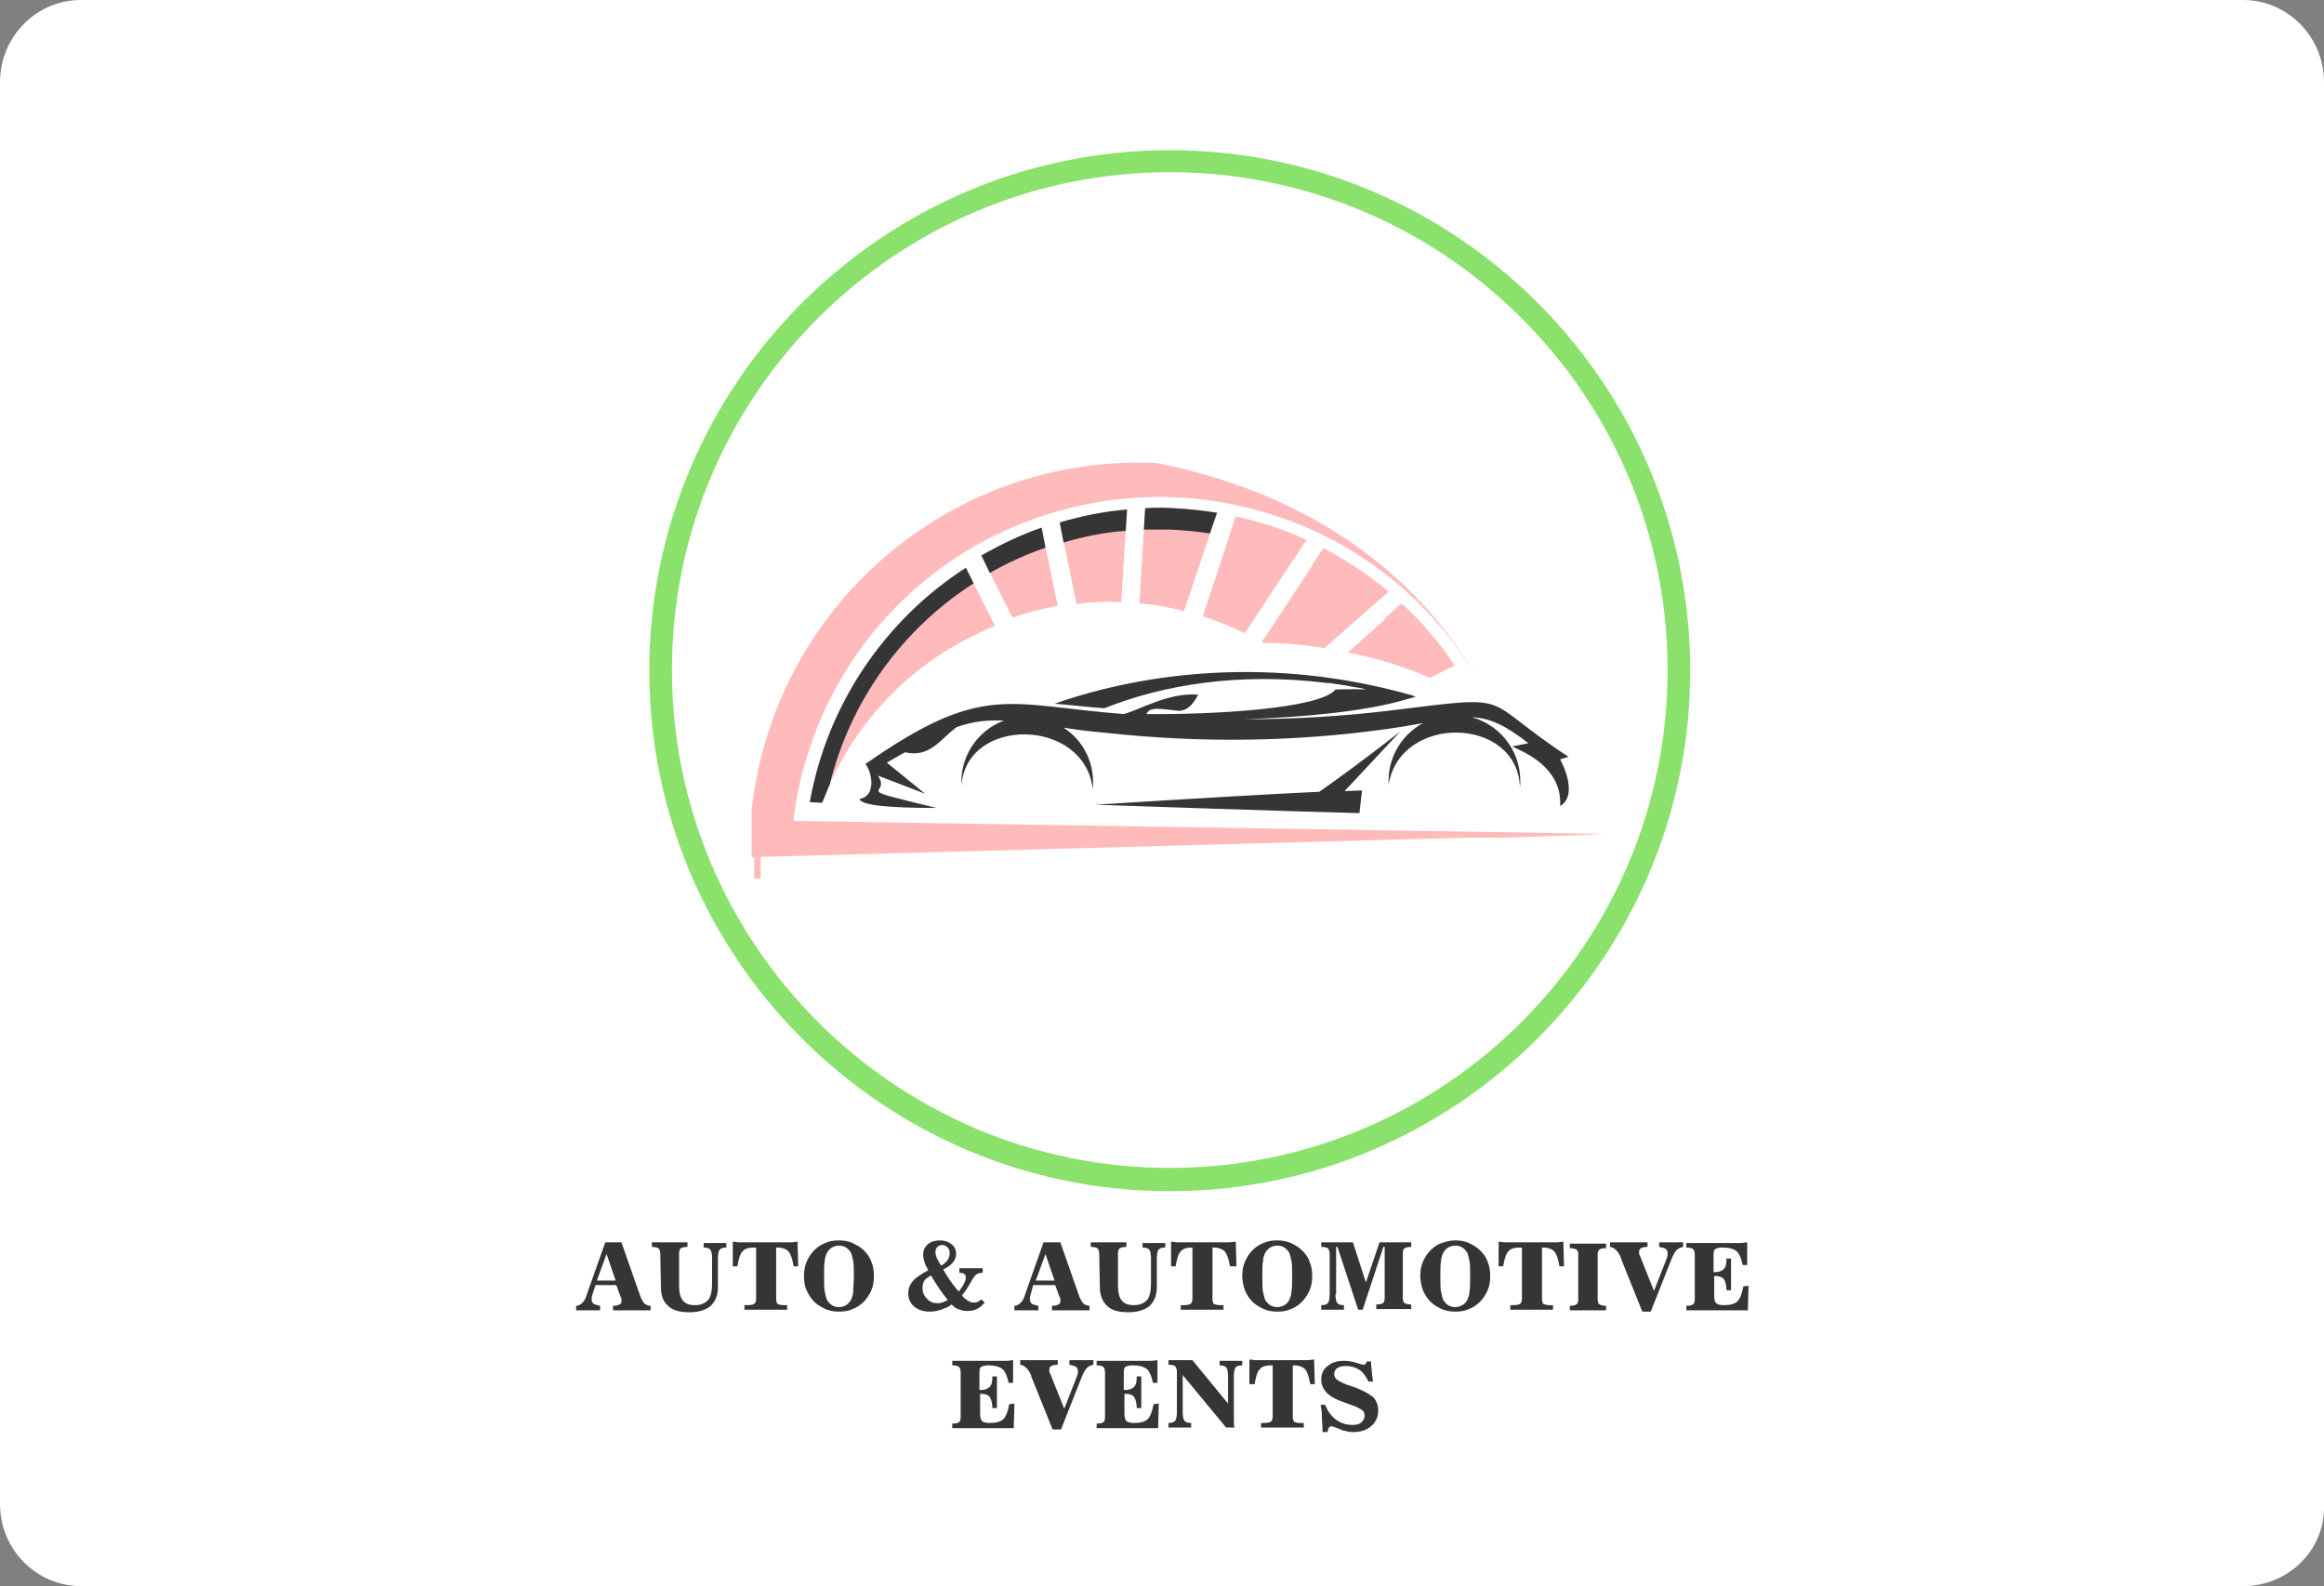
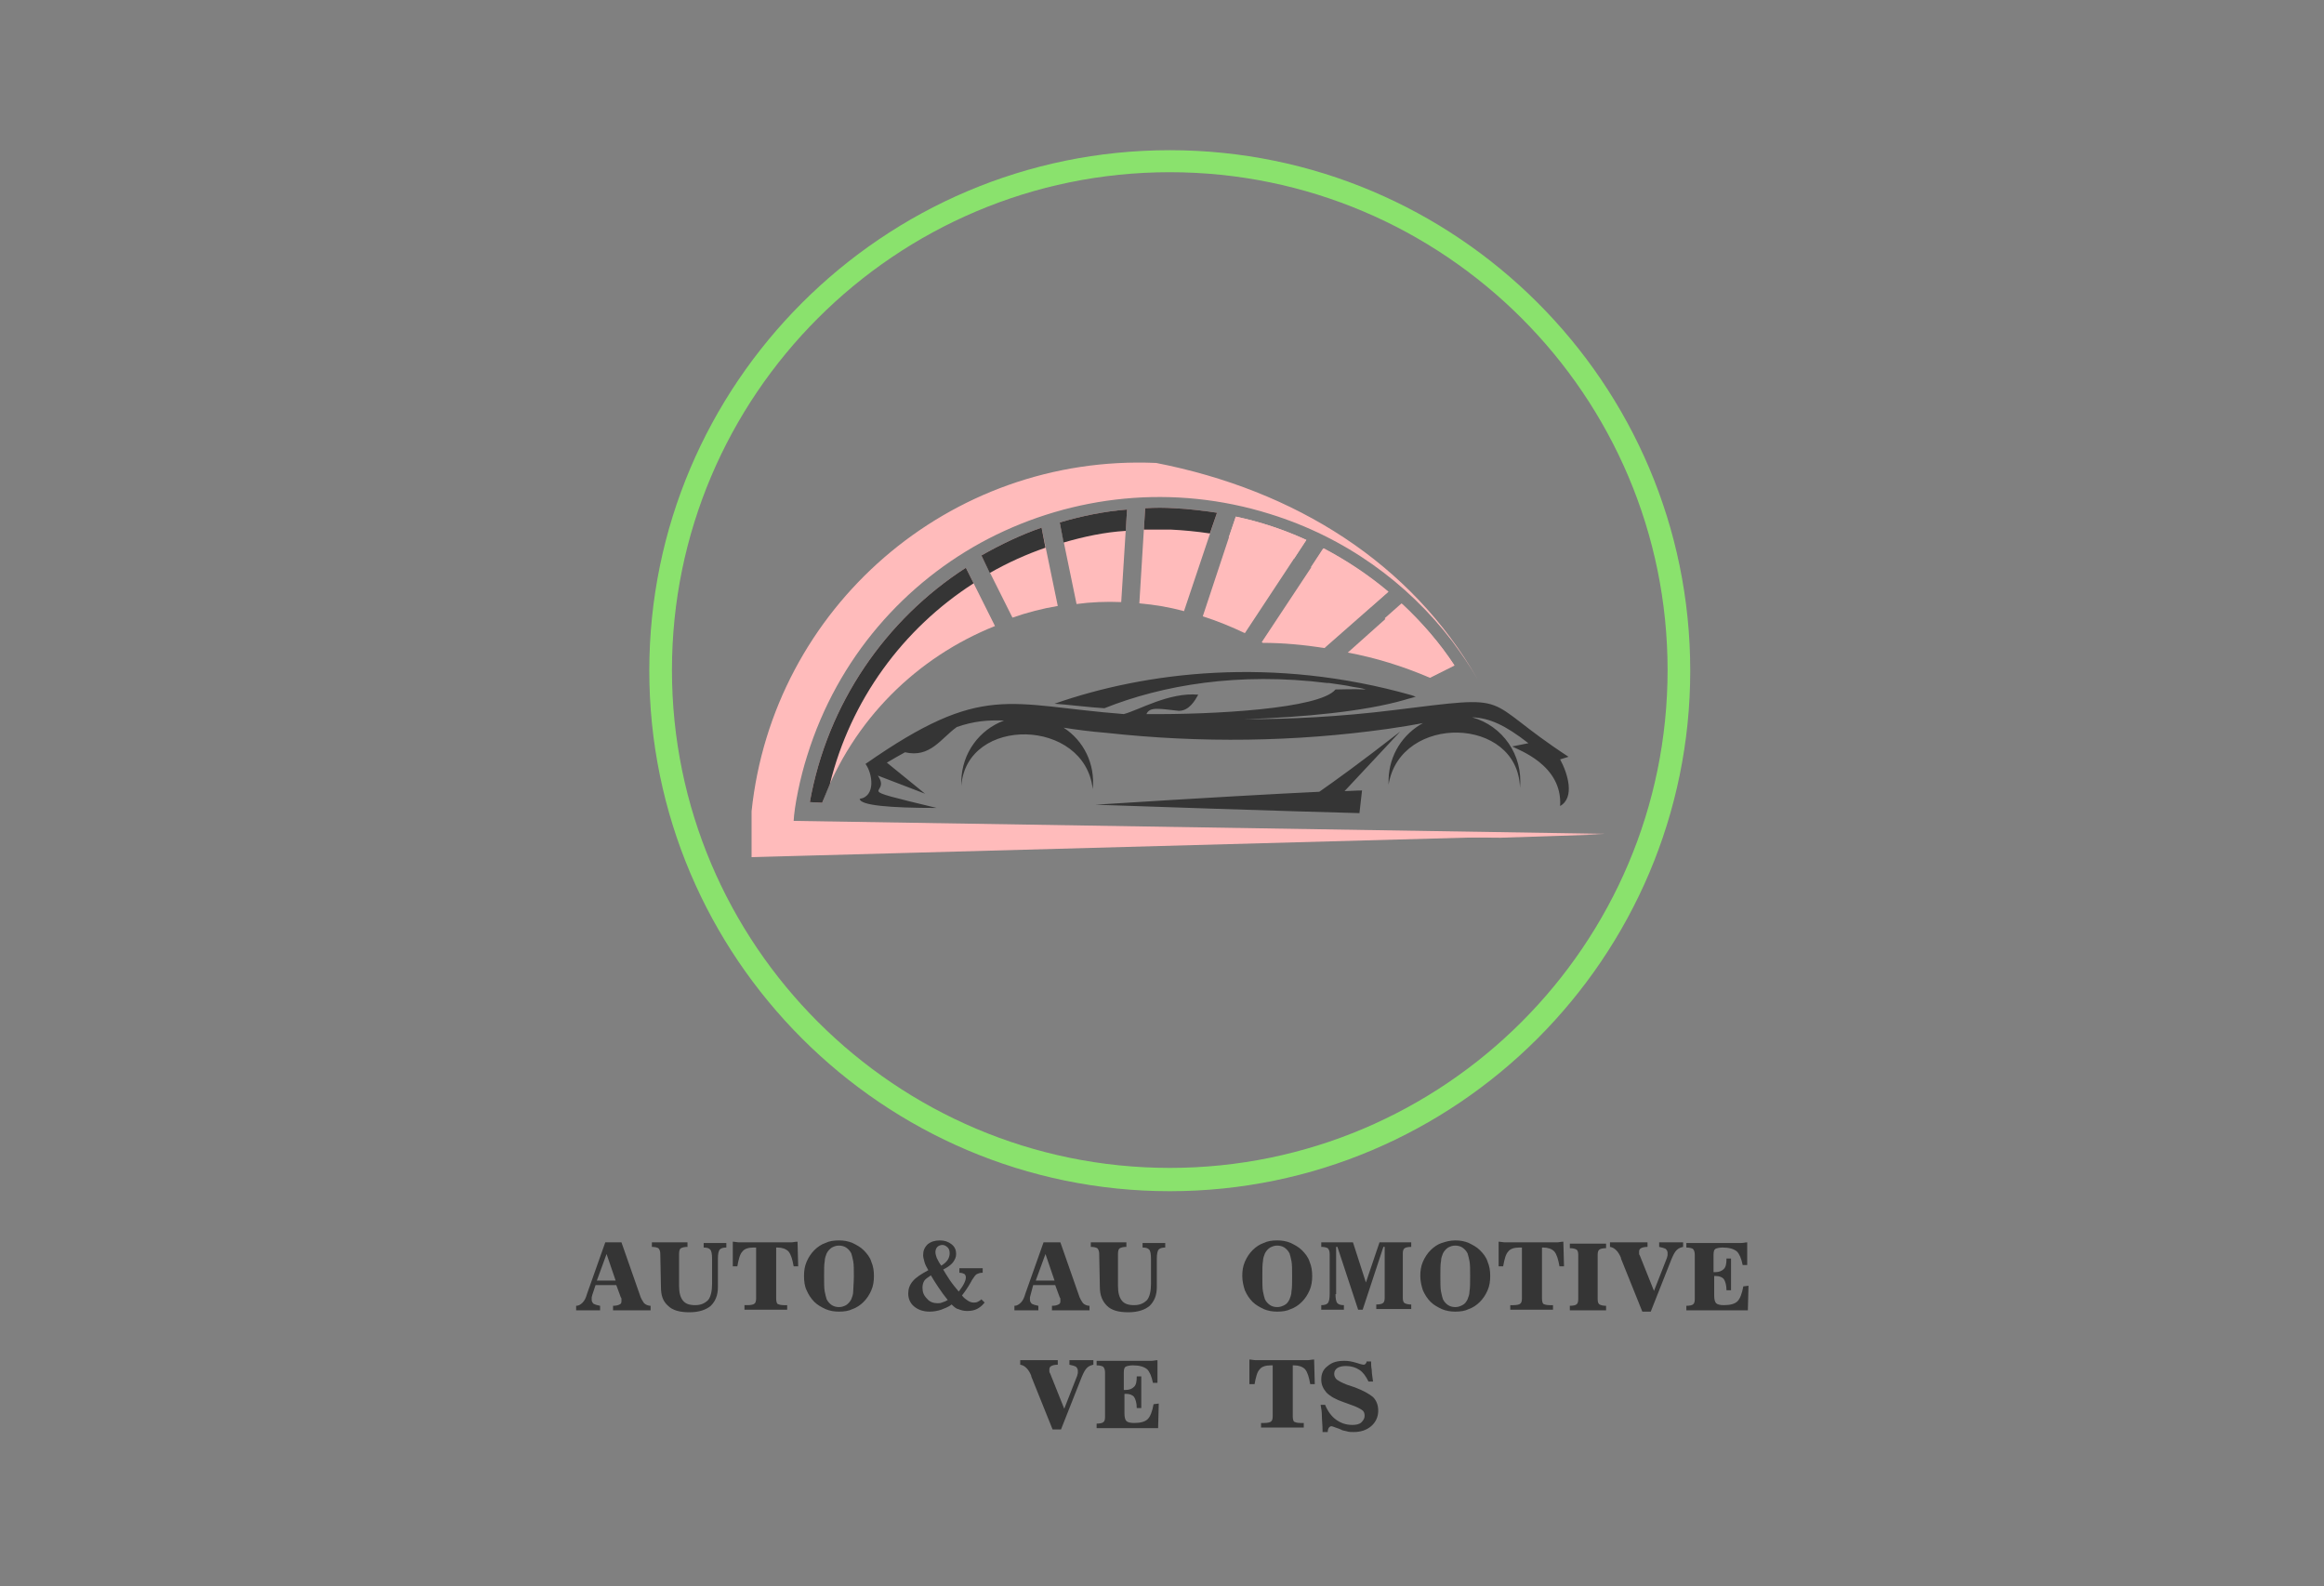
<svg xmlns="http://www.w3.org/2000/svg" version="1.1" id="Layer_1" x="0px" y="0px" width="359px" height="245px" viewBox="0 0 359 245" style="enable-background:new 0 0 359 245;" xml:space="preserve">
  <rect x="0" y="0" width="359" height="245" fill="#808080" stroke="none" />
  <style type="text/css">
	.st0{fill:#FFFFFF;}
	.st1{fill:#8AE26D;}
	.st2{fill:#353535;}
	.st3{fill-rule:evenodd;clip-rule:evenodd;fill:#FFBBBB;}
	.st4{fill-rule:evenodd;clip-rule:evenodd;fill:#353535;}
</style>
-   <path id="XMLID_64_" class="st0" d="M346.5,245h-334C5.7,245,0,239.4,0,232.3V12.7C0,5.8,5.5,0,12.5,0h334c6.8,0,12.5,5.6,12.5,12.7  v219.8C359.2,239.4,353.5,245,346.5,245z" />
  <path id="XMLID_210_" class="st1" d="M180.7,23.2c-44.3,0-80.4,36.1-80.4,80.4s36.1,80.4,80.4,80.4s80.4-36.1,80.4-80.4  C261.1,59.2,225,23.2,180.7,23.2z M103.8,103.5c0-42.4,34.5-76.9,76.9-76.9s76.9,34.5,76.9,76.9s-34.5,76.9-76.9,76.9  S103.8,145.9,103.8,103.5z" />
  <g>
    <path class="st2" d="M91.5,200c0,0.1-0.1,0.3-0.1,0.4c0,0.1,0,0.3,0,0.4c0,0.2,0.1,0.4,0.3,0.6c0.2,0.1,0.5,0.2,1,0.3v0.7H89v-0.7   c0.4,0,0.7-0.2,1-0.5s0.5-0.7,0.7-1.4l2.8-7.9H96l2.8,8c0.2,0.7,0.5,1.1,0.7,1.4c0.2,0.2,0.6,0.4,1,0.4v0.7h-5.8v-0.7   c0.5,0,0.8-0.1,1-0.2c0.2-0.1,0.3-0.2,0.3-0.5c0-0.1,0-0.2,0-0.3s0-0.2-0.1-0.3l-0.7-1.9H92L91.5,200z M92.2,197.8h2.9l-1.4-4.1   L92.2,197.8z" />
    <path class="st2" d="M102,193.7c0-0.4-0.1-0.7-0.3-0.9c-0.2-0.1-0.5-0.2-1-0.2v-0.7h5.5v0.7c-0.5,0-0.8,0.1-1,0.2   c-0.2,0.1-0.3,0.4-0.3,0.9v4.9c0,1.1,0.2,1.8,0.6,2.3s1,0.7,1.9,0.7s1.5-0.3,2-0.8c0.4-0.5,0.6-1.4,0.6-2.5v-3.9   c0-0.7-0.1-1.2-0.3-1.4c-0.2-0.2-0.5-0.3-1-0.3l0,0V192h3.5v0.7l0,0c-0.5,0-0.8,0.1-1,0.3s-0.3,0.7-0.3,1.4v4.4   c0,1.3-0.4,2.2-1.1,2.9c-0.7,0.6-1.8,1-3.3,1s-2.6-0.3-3.3-1c-0.8-0.7-1.1-1.6-1.1-2.9L102,193.7L102,193.7z" />
    <path class="st2" d="M116.6,192.7h-0.2c-0.8,0-1.4,0.2-1.7,0.6c-0.4,0.4-0.6,1.2-0.8,2.3h-0.7v-3.8c0.3,0,0.7,0.1,1,0.1s0.6,0,1,0   h6c0.3,0,0.6,0,1,0c0.3,0,0.6-0.1,1-0.1l0.1,3.8h-0.7c-0.2-1.1-0.4-1.8-0.8-2.3c-0.4-0.4-1-0.6-1.7-0.6h-0.2v7.9   c0,0.4,0.1,0.7,0.2,0.8c0.2,0.1,0.5,0.2,1,0.2h0.5v0.7H115v-0.7h0.5c0.5,0,0.9-0.1,1-0.2c0.2-0.1,0.3-0.4,0.3-0.8v-7.9H116.6z" />
    <path class="st2" d="M124.2,197.1c0-0.8,0.1-1.5,0.4-2.2s0.7-1.3,1.2-1.8s1.1-0.9,1.7-1.1c0.6-0.3,1.3-0.4,2.1-0.4   c0.7,0,1.4,0.1,2.1,0.4c0.6,0.3,1.2,0.6,1.7,1.1s1,1.1,1.2,1.8c0.3,0.7,0.4,1.4,0.4,2.2s-0.1,1.5-0.4,2.2c-0.3,0.7-0.7,1.3-1.2,1.8   s-1.1,0.9-1.7,1.1c-0.6,0.3-1.3,0.4-2.1,0.4c-0.7,0-1.4-0.1-2.1-0.4c-0.6-0.3-1.2-0.6-1.7-1.1s-0.9-1.1-1.2-1.8   C124.3,198.7,124.2,197.9,124.2,197.1z M131.9,197.1c0-1,0-1.8-0.1-2.3s-0.2-0.9-0.3-1.2c-0.2-0.4-0.5-0.7-0.8-0.9   s-0.7-0.3-1.1-0.3s-0.7,0.1-1.1,0.3c-0.3,0.2-0.6,0.5-0.8,0.9c-0.1,0.3-0.3,0.7-0.3,1.2c-0.1,0.5-0.1,1.3-0.1,2.3   c0,1.1,0,1.9,0.1,2.4s0.2,0.9,0.3,1.2c0.2,0.4,0.5,0.7,0.8,0.9s0.7,0.3,1.1,0.3c0.4,0,0.7-0.1,1.1-0.3c0.3-0.2,0.6-0.5,0.8-0.9   c0.1-0.3,0.3-0.7,0.3-1.2C131.8,198.9,131.9,198.1,131.9,197.1z" />
    <path class="st2" d="M147,201.5c-0.5,0.4-1.1,0.6-1.6,0.8c-0.6,0.2-1.2,0.3-1.8,0.3c-1,0-1.8-0.3-2.4-0.8c-0.6-0.5-0.9-1.2-0.9-2   c0-0.7,0.2-1.3,0.7-1.9s1.3-1.1,2.4-1.7c-0.3-0.5-0.5-0.9-0.6-1.3c-0.1-0.4-0.2-0.7-0.2-1c0-0.7,0.2-1.2,0.7-1.7   c0.5-0.4,1.1-0.6,1.9-0.6c0.7,0,1.3,0.2,1.8,0.6c0.5,0.4,0.7,0.9,0.7,1.5c0,0.5-0.2,0.9-0.5,1.3c-0.3,0.4-0.9,0.8-1.5,1.1   c0.3,0.5,0.6,1,1,1.6s0.9,1.2,1.4,1.8c0.3-0.4,0.6-0.8,0.8-1.2s0.3-0.7,0.3-1c0-0.2-0.1-0.4-0.2-0.5c-0.2-0.1-0.4-0.2-0.8-0.2v-0.7   h3.6v0.7h-0.1c-0.3,0-0.6,0.1-0.8,0.2c-0.2,0.1-0.4,0.4-0.6,0.7c-0.1,0.1-0.2,0.3-0.3,0.5c-0.5,0.9-1,1.6-1.4,2.1   c0.3,0.4,0.6,0.6,0.9,0.8c0.3,0.2,0.6,0.3,0.9,0.3c0.2,0,0.4,0,0.6-0.1c0.2-0.1,0.4-0.2,0.6-0.4l0.5,0.5c-0.4,0.5-0.8,0.8-1.2,1   s-0.9,0.3-1.5,0.3c-0.5,0-0.9-0.1-1.4-0.3C147.8,202.2,147.4,201.9,147,201.5z M143.8,197c-0.4,0.3-0.8,0.5-1,0.8s-0.3,0.7-0.3,1.1   c0,0.7,0.2,1.2,0.7,1.7c0.4,0.5,1,0.7,1.6,0.7c0.2,0,0.5,0,0.7-0.1c0.3-0.1,0.6-0.2,0.9-0.4c-0.5-0.6-1-1.3-1.4-1.9   C144.6,198.3,144.2,197.7,143.8,197z M145.4,195.5c0.5-0.3,0.8-0.6,1-0.9c0.2-0.3,0.3-0.7,0.3-1c0-0.4-0.1-0.7-0.3-0.9   s-0.5-0.4-0.8-0.4s-0.6,0.1-0.8,0.3s-0.3,0.5-0.3,0.8s0.1,0.6,0.2,0.9C144.9,194.7,145.1,195.1,145.4,195.5z" />
    <path class="st2" d="M159.2,200c0,0.1-0.1,0.3-0.1,0.4c0,0.1,0,0.3,0,0.4c0,0.2,0.1,0.4,0.3,0.6c0.2,0.1,0.5,0.2,1,0.3v0.7h-3.7   v-0.7c0.4,0,0.7-0.2,1-0.5s0.5-0.7,0.7-1.4l2.8-7.9h2.6l2.8,8c0.2,0.7,0.5,1.1,0.7,1.4c0.2,0.2,0.6,0.4,1,0.4v0.7h-5.8v-0.7   c0.5,0,0.8-0.1,1-0.2c0.2-0.1,0.3-0.2,0.3-0.5c0-0.1,0-0.2,0-0.3s0-0.2-0.1-0.3l-0.7-1.9h-3.4L159.2,200z M160,197.8h2.9l-1.4-4.1   L160,197.8z" />
    <path class="st2" d="M169.8,193.7c0-0.4-0.1-0.7-0.3-0.9c-0.2-0.1-0.5-0.2-1-0.2v-0.7h5.5v0.7c-0.5,0-0.8,0.1-1,0.2   c-0.2,0.1-0.3,0.4-0.3,0.9v4.9c0,1.1,0.2,1.8,0.6,2.3c0.4,0.5,1,0.7,1.9,0.7s1.5-0.3,2-0.8c0.4-0.5,0.6-1.4,0.6-2.5v-3.9   c0-0.7-0.1-1.2-0.3-1.4s-0.5-0.3-1-0.3l0,0V192h3.5v0.7l0,0c-0.5,0-0.8,0.1-1,0.3s-0.3,0.7-0.3,1.4v4.4c0,1.3-0.4,2.2-1.1,2.9   c-0.7,0.6-1.8,1-3.3,1s-2.6-0.3-3.3-1s-1.1-1.6-1.1-2.9L169.8,193.7L169.8,193.7z" />
-     <path class="st2" d="M184.3,192.7h-0.2c-0.8,0-1.4,0.2-1.7,0.6c-0.4,0.4-0.6,1.2-0.8,2.3h-0.7v-3.8c0.3,0,0.7,0.1,1,0.1s0.6,0,1,0   h6c0.3,0,0.6,0,1,0c0.3,0,0.6-0.1,1-0.1l0.1,3.8h-1c-0.2-1.1-0.4-1.8-0.8-2.3c-0.4-0.4-1-0.6-1.7-0.6h-0.2v7.9   c0,0.4,0.1,0.7,0.2,0.8c0.2,0.1,0.5,0.2,1,0.2h0.5v0.7h-6.6v-0.7h0.5c0.5,0,0.9-0.1,1-0.2c0.2-0.1,0.3-0.4,0.3-0.8v-7.9H184.3z" />
    <path class="st2" d="M191.9,197.1c0-0.8,0.1-1.5,0.4-2.2c0.3-0.7,0.7-1.3,1.2-1.8s1.1-0.9,1.7-1.1c0.6-0.3,1.3-0.4,2.1-0.4   c0.7,0,1.4,0.1,2.1,0.4c0.6,0.3,1.2,0.6,1.7,1.1s1,1.1,1.2,1.8c0.3,0.7,0.4,1.4,0.4,2.2s-0.1,1.5-0.4,2.2c-0.3,0.7-0.7,1.3-1.2,1.8   s-1.1,0.9-1.7,1.1c-0.6,0.3-1.3,0.4-2.1,0.4c-0.7,0-1.4-0.1-2.1-0.4c-0.6-0.3-1.2-0.6-1.7-1.1s-0.9-1.1-1.2-1.8   C192.1,198.7,191.9,197.9,191.9,197.1z M199.6,197.1c0-1,0-1.8-0.1-2.3s-0.2-0.9-0.3-1.2c-0.2-0.4-0.5-0.7-0.8-0.9   s-0.7-0.3-1.1-0.3s-0.7,0.1-1.1,0.3c-0.3,0.2-0.6,0.5-0.8,0.9c-0.1,0.3-0.3,0.7-0.3,1.2c-0.1,0.5-0.1,1.3-0.1,2.3   c0,1.1,0,1.9,0.1,2.4s0.2,0.9,0.3,1.2c0.2,0.4,0.5,0.7,0.8,0.9s0.7,0.3,1.1,0.3c0.4,0,0.7-0.1,1.1-0.3s0.6-0.5,0.8-0.9   c0.1-0.3,0.3-0.7,0.3-1.2C199.6,198.9,199.6,198.1,199.6,197.1z" />
    <path class="st2" d="M206.3,199.9c0,0.7,0.1,1.2,0.3,1.4s0.5,0.3,1,0.3l0,0v0.7h-3.5v-0.7l0,0c0.5,0,0.8-0.1,1-0.3s0.3-0.7,0.3-1.4   v-6.2c0-0.4-0.1-0.7-0.3-0.9c-0.2-0.1-0.5-0.2-1-0.2v-0.7h4.9l2,6.2l2.1-6.2h4.9v0.7c-0.5,0-0.9,0.1-1,0.2   c-0.2,0.1-0.3,0.4-0.3,0.8v6.9c0,0.4,0.1,0.7,0.3,0.8s0.5,0.2,1,0.2v0.7h-5.4v-0.7c0.5,0,0.9-0.1,1-0.2c0.2-0.1,0.3-0.4,0.3-0.8   v-7.9h-0.2l-3.2,9.7h-0.7l-3.2-9.7h-0.2v7.3H206.3z" />
    <path class="st2" d="M219.4,197.1c0-0.8,0.1-1.5,0.4-2.2c0.3-0.7,0.7-1.3,1.2-1.8s1.1-0.9,1.7-1.1s1.3-0.4,2.1-0.4   c0.7,0,1.4,0.1,2.1,0.4c0.6,0.3,1.2,0.6,1.7,1.1s1,1.1,1.2,1.8c0.3,0.7,0.4,1.4,0.4,2.2s-0.1,1.5-0.4,2.2c-0.3,0.7-0.7,1.3-1.2,1.8   s-1.1,0.9-1.7,1.1c-0.6,0.3-1.3,0.4-2.1,0.4c-0.7,0-1.4-0.1-2.1-0.4c-0.6-0.3-1.2-0.6-1.7-1.1s-0.9-1.1-1.2-1.8   C219.6,198.7,219.4,197.9,219.4,197.1z M227.1,197.1c0-1,0-1.8-0.1-2.3s-0.2-0.9-0.3-1.2c-0.2-0.4-0.5-0.7-0.8-0.9   s-0.7-0.3-1.1-0.3s-0.7,0.1-1.1,0.3c-0.3,0.2-0.6,0.5-0.8,0.9c-0.1,0.3-0.3,0.7-0.3,1.2c-0.1,0.5-0.1,1.3-0.1,2.3   c0,1.1,0,1.9,0.1,2.4s0.2,0.9,0.3,1.2c0.2,0.4,0.5,0.7,0.8,0.9s0.7,0.3,1.1,0.3c0.4,0,0.7-0.1,1.1-0.3s0.6-0.5,0.8-0.9   c0.1-0.3,0.3-0.7,0.3-1.2C227.1,198.9,227.1,198.1,227.1,197.1z" />
    <path class="st2" d="M234.9,192.7h-0.2c-0.8,0-1.4,0.2-1.7,0.6c-0.4,0.4-0.6,1.2-0.8,2.3h-0.7v-3.8c0.3,0,0.7,0.1,1,0.1s0.6,0,1,0   h6c0.3,0,0.6,0,1,0c0.3,0,0.6-0.1,1-0.1l0.1,3.8h-0.7c-0.2-1.1-0.4-1.8-0.8-2.3c-0.4-0.4-1-0.6-1.7-0.6h-0.2v7.9   c0,0.4,0.1,0.7,0.2,0.8c0.2,0.1,0.5,0.2,1,0.2h0.5v0.7h-6.6v-0.7h0.5c0.5,0,0.9-0.1,1-0.2c0.2-0.1,0.3-0.4,0.3-0.8v-7.9H234.9z" />
    <path class="st2" d="M242.5,202.4v-0.7c0.5,0,0.9-0.1,1-0.2c0.2-0.1,0.3-0.4,0.3-0.8v-6.9c0-0.4-0.1-0.7-0.3-0.8s-0.5-0.2-1-0.2   v-0.7h5.6v0.7c-0.5,0-0.9,0.1-1,0.2c-0.2,0.1-0.3,0.4-0.3,0.8v6.9c0,0.4,0.1,0.7,0.3,0.8s0.5,0.2,1,0.2v0.7H242.5z" />
    <path class="st2" d="M250.4,194.4v-0.1c-0.4-1-1-1.6-1.7-1.7v-0.7h5.8v0.7c-0.5,0-0.8,0.1-1,0.2c-0.2,0.1-0.3,0.3-0.3,0.5   c0,0.1,0,0.2,0,0.3s0,0.2,0.1,0.3l2.2,5.5l2-5.1c0-0.1,0.1-0.3,0.1-0.4c0-0.1,0-0.3,0-0.4c0-0.2-0.1-0.4-0.3-0.6   c-0.2-0.1-0.5-0.2-1-0.3v-0.7h3.7v0.7c-0.4,0.1-0.7,0.2-1,0.5s-0.5,0.7-0.8,1.4l-3.2,8.1h-1.3L250.4,194.4z" />
    <path class="st2" d="M270.1,198.6l-0.1,3.8h-9.5v-0.7c0.5,0,0.9-0.1,1-0.2c0.2-0.1,0.3-0.4,0.3-0.8v-6.9c0-0.4-0.1-0.7-0.3-0.9   c-0.2-0.1-0.5-0.2-1-0.2V192h7.5c0.4,0,0.7,0,1,0s0.6-0.1,0.9-0.1v3.5h-0.7c-0.2-1-0.5-1.7-0.9-2.1c-0.5-0.4-1.2-0.6-2.2-0.6   c-0.5,0-0.9,0.1-1.1,0.2c-0.2,0.1-0.3,0.4-0.3,0.9v2.7c0,0,0.1,0,0.2,0s0.1,0,0.1,0c0.6,0,1-0.2,1.3-0.5s0.4-0.8,0.4-1.6h0.7v4.9   h-0.7c0-0.8-0.2-1.4-0.4-1.7c-0.2-0.3-0.7-0.5-1.2-0.5c-0.1,0-0.1,0-0.2,0h-0.1v3c0,0.6,0.1,1,0.3,1.2c0.2,0.2,0.6,0.3,1.2,0.3   c1,0,1.7-0.2,2.1-0.6c0.4-0.4,0.7-1.2,0.9-2.3L270.1,198.6L270.1,198.6z" />
-     <path class="st2" d="M156.7,216.8l-0.1,3.8h-9.5v-0.7c0.5,0,0.9-0.1,1-0.2c0.2-0.1,0.3-0.4,0.3-0.8V212c0-0.4-0.1-0.7-0.3-0.9   c-0.2-0.1-0.5-0.2-1-0.2v-0.7h7.5c0.4,0,0.7,0,1,0s0.6-0.1,0.9-0.1v3.5h-0.7c-0.2-1-0.5-1.7-0.9-2.1c-0.5-0.4-1.2-0.6-2.2-0.6   c-0.5,0-0.9,0.1-1.1,0.2c-0.2,0.1-0.3,0.4-0.3,0.9v2.7c0,0,0.1,0,0.2,0c0.1,0,0.1,0,0.1,0c0.6,0,1-0.2,1.3-0.5s0.4-0.8,0.4-1.6h0.7   v4.9h-0.7c0-0.8-0.2-1.4-0.4-1.7s-0.7-0.5-1.2-0.5c-0.1,0-0.1,0-0.2,0h-0.1v3c0,0.6,0.1,1,0.3,1.2s0.6,0.3,1.2,0.3   c1,0,1.7-0.2,2.1-0.6c0.4-0.4,0.7-1.2,0.9-2.3L156.7,216.8L156.7,216.8z" />
    <path class="st2" d="M159.3,212.6v-0.1c-0.4-1-1-1.6-1.7-1.7v-0.7h5.8v0.7c-0.5,0-0.8,0.1-1,0.2c-0.2,0.1-0.3,0.3-0.3,0.5   c0,0.1,0,0.2,0,0.3s0,0.2,0.1,0.3l2.2,5.5l2-5.1c0-0.1,0.1-0.3,0.1-0.4c0-0.1,0-0.3,0-0.4c0-0.2-0.1-0.4-0.3-0.6   c-0.2-0.1-0.5-0.2-1-0.3v-0.7h3.7v0.7c-0.4,0.1-0.7,0.2-1,0.5s-0.5,0.7-0.8,1.4l-3.2,8.1h-1.3L159.3,212.6z" />
    <path class="st2" d="M179,216.8l-0.1,3.8h-9.5v-0.7c0.5,0,0.9-0.1,1-0.2c0.2-0.1,0.3-0.4,0.3-0.8V212c0-0.4-0.1-0.7-0.3-0.9   c-0.2-0.1-0.5-0.2-1-0.2v-0.7h7.5c0.4,0,0.7,0,1,0s0.6-0.1,0.9-0.1v3.5h-0.7c-0.2-1-0.5-1.7-0.9-2.1c-0.5-0.4-1.2-0.6-2.2-0.6   c-0.5,0-0.9,0.1-1.1,0.2c-0.2,0.1-0.3,0.4-0.3,0.9v2.7c0,0,0.1,0,0.2,0c0.1,0,0.1,0,0.1,0c0.6,0,1-0.2,1.3-0.5s0.4-0.8,0.4-1.6h0.7   v4.9h-0.7c0-0.8-0.2-1.4-0.4-1.7s-0.7-0.5-1.2-0.5c-0.1,0-0.1,0-0.2,0h-0.1v3c0,0.6,0.1,1,0.3,1.2s0.6,0.3,1.2,0.3   c1,0,1.7-0.2,2.1-0.6c0.4-0.4,0.7-1.2,0.9-2.3L179,216.8L179,216.8z" />
-     <path class="st2" d="M182.7,218.1c0,0.7,0.1,1.2,0.3,1.4s0.5,0.3,1,0.3l0,0v0.7h-3.5v-0.7l0,0c0.5,0,0.8-0.1,1-0.3s0.3-0.7,0.3-1.4   v-6.2c0-0.4-0.1-0.7-0.3-0.9c-0.2-0.1-0.5-0.2-1-0.2v-0.7h3.7l5.5,6.7v-4.2c0-0.7-0.1-1.2-0.3-1.4s-0.5-0.3-1-0.3l0,0v-0.7h3.5v0.7   l0,0c-0.5,0-0.8,0.1-1,0.3s-0.3,0.7-0.3,1.4v6.2c0,0.2,0,0.5,0,0.7c0,0.3,0,0.6,0.1,1h-1.3l-6.7-8.1V218.1z" />
    <path class="st2" d="M196.5,210.9h-0.2c-0.8,0-1.4,0.2-1.7,0.6c-0.4,0.4-0.6,1.2-0.8,2.3H193V210c0.3,0,0.7,0.1,1,0.1s0.6,0,1,0h6   c0.3,0,0.6,0,1,0c0.3,0,0.6-0.1,1-0.1l0.1,3.8h-0.7c-0.2-1.1-0.4-1.8-0.8-2.3c-0.4-0.4-1-0.6-1.7-0.6h-0.2v7.9   c0,0.4,0.1,0.7,0.2,0.8c0.2,0.1,0.5,0.2,1,0.2h0.5v0.7h-6.6v-0.7h0.5c0.5,0,0.9-0.1,1-0.2c0.2-0.1,0.3-0.4,0.3-0.8v-7.9H196.5z" />
    <path class="st2" d="M204.3,220.9c0-0.8-0.1-1.5-0.1-2.1c0-0.7-0.1-1.3-0.2-1.8h0.7c0.4,1,1,1.8,1.7,2.3s1.5,0.8,2.5,0.8   c0.6,0,1.1-0.1,1.4-0.4c0.3-0.3,0.5-0.6,0.5-1s-0.1-0.7-0.4-0.9c-0.3-0.2-0.8-0.5-1.7-0.8l-1.1-0.4c-1.2-0.4-2.1-0.9-2.7-1.5   c-0.5-0.6-0.8-1.2-0.8-2c0-0.9,0.3-1.6,1-2.1c0.7-0.6,1.5-0.8,2.6-0.8c0.6,0,1.1,0.1,1.8,0.3c0.6,0.2,1,0.3,1.1,0.3s0.2,0,0.3-0.1   s0.2-0.2,0.2-0.4h0.7c0,0.4,0,0.8,0.1,1.3c0,0.5,0.1,1.1,0.2,1.8h-0.7c-0.4-0.8-0.8-1.4-1.4-1.8c-0.6-0.4-1.3-0.6-2.1-0.6   c-0.5,0-1,0.1-1.3,0.3s-0.5,0.5-0.5,0.9c0,0.3,0.1,0.6,0.4,0.9c0.3,0.2,0.8,0.5,1.6,0.8l1.2,0.4c1.3,0.5,2.2,1,2.8,1.5   c0.5,0.5,0.8,1.2,0.8,2.1c0,1-0.4,1.8-1.1,2.4c-0.7,0.6-1.6,0.9-2.7,0.9c-0.3,0-0.7,0-1-0.1s-0.7-0.1-1-0.3   c-0.2-0.1-0.5-0.2-0.8-0.3s-0.5-0.2-0.6-0.2c-0.2,0-0.3,0.1-0.4,0.2c-0.1,0.1-0.2,0.4-0.2,0.7h-0.8V220.9z" />
  </g>
  <g>
    <path class="st3" d="M204.6,100.1l9.9-8.7c-3.1-2.6-6.4-4.8-10-6.7l-9.6,14.5c0.1,0,0.1,0.1,0.2,0.1   C198.2,99.3,201.4,99.6,204.6,100.1" />
    <path class="st3" d="M192.3,97.8l9.5-14.4c-3.5-1.6-7.1-2.8-10.9-3.6l-5.1,15.4C188,95.9,190.2,96.8,192.3,97.8" />
    <path class="st3" d="M182.9,94.4l5.1-15.2c-2.1-0.3-4.3-0.6-6.6-0.7c-1.5-0.1-3-0.1-4.5,0l-0.9,14.7   C178.4,93.4,180.7,93.8,182.9,94.4" />
    <path class="st3" d="M173.2,93l0.9-14.3c-3.6,0.3-7,1-10.4,2l2.6,12.6C168.5,93,170.9,92.9,173.2,93" />
    <path class="st3" d="M163.4,93.6l-2.5-12.1c-3.2,1.1-6.3,2.6-9.3,4.3l4.8,9.6C158.7,94.6,161,94,163.4,93.6" />
    <path class="st3" d="M153.7,96.7l-4.5-9c-12.4,8-21.4,21-24.1,36.2l1.9,0.1C131.8,111.1,141.7,101.5,153.7,96.7" />
    <path class="st3" d="M220.9,104.7l3.8-1.9c-2.3-3.5-5-6.6-8.1-9.5l-8.4,7.5C212.5,101.6,216.7,102.9,220.9,104.7" />
    <path class="st3" d="M211.8,93.7l2.6-2.3c-3.1-2.6-6.4-4.8-10-6.7l-1.9,2.9C205.8,89.3,208.9,91.3,211.8,93.7" />
    <path class="st3" d="M199.9,86.3l1.9-2.9c-3.5-1.6-7.1-2.8-10.9-3.6l-1.1,3.2C193.3,83.7,196.7,84.8,199.9,86.3" />
    <path class="st4" d="M186.9,82.4l1.1-3.2c-2.1-0.3-4.3-0.6-6.6-0.7c-1.5-0.1-3-0.1-4.5,0l-0.2,3.3c1.3,0,2.7,0,4.1,0   C182.9,81.9,184.9,82.1,186.9,82.4" />
    <path class="st4" d="M173.9,82l0.2-3.3c-3.6,0.3-7,1-10.4,2l0.6,3.1C167.4,82.9,170.6,82.2,173.9,82" />
    <path class="st4" d="M161.5,84.6l-0.6-3.1c-3.2,1.1-6.3,2.6-9.3,4.3l1.3,2.7C155.7,86.9,158.6,85.6,161.5,84.6" />
    <path class="st4" d="M150.4,90.1l-1.2-2.4c-12.4,8-21.4,21-24.1,36.2l1.9,0.1c0.4-1,0.8-1.9,1.2-2.9   C131.4,108.1,139.5,97.1,150.4,90.1" />
    <path class="st3" d="M221.5,104.3l3.1-1.6c-2.3-3.5-5-6.6-8.1-9.5l-2.6,2.3C216.8,98.2,219.3,101.2,221.5,104.3" />
    <path class="st4" d="M210.4,122.1l-0.4,3.5c0,0-12-0.3-40.8-1.3c17.3-1.1,28.3-1.7,34.6-2c2.3-1.6,6.2-4.4,12.5-9.3   c-4.2,4.5-6.9,7.4-8.6,9.2C209.6,122.1,210.4,122.1,210.4,122.1 M205,105.5C205,105.5,205,105.5,205,105.5c0.1,0,0.2,0,0.3,0   c1.2,0.2,2.4,0.3,3.7,0.6c0.7,0.1,1.4,0.2,2,0.4c-2.1-0.1-3.7,0-4.7,0c-2.4,3-19,3.9-29.2,3.8c0.5-1.2,2.1-0.8,5-0.5   c1.6,0,2.5-1.6,3-2.5c-4.5-0.4-9.2,2.4-11.5,3c-18-1.4-21.7-5-39.9,7.7c1.1,1.5,1.6,5-0.9,5.4c0.1,1,4.6,1.4,11.9,1.4   c-14.1-3.4-6.8-1.7-9.1-5l7.3,2.8l-5.9-4.8c1-0.6,1.9-1.1,2.8-1.6c3.9,0.9,5.5-2.1,8-3.9c2.6-0.9,4.7-1.1,7.3-1   c-3.8,1.4-6.5,5-6.6,9.3c0,0.3,0,0.5,0,0.8c0.8-10.9,19.1-10.5,20.3,0.5c0.4-3.9-1.4-7.5-4.5-9.5c1.9,0.3,4.1,0.6,6.6,0.8   c14.6,1.6,29.1,1.4,43.4-0.6c2.1-0.3,3.9-0.6,5.5-0.9c-3.1,1.7-5.2,4.9-5.3,8.7c0,0.3,0,0.5,0,0.8c1.8-11,20-10.6,20.3,0.5   c0.5-5.1-2.7-9.6-7.4-10.9c2.7,0.1,5.1,1.2,8.7,4l-2.5,0.5c0.8,0.5,7.8,2.8,7.4,9.2c2.3-1.3,1.2-5,0-7.2l1.3-0.4   c-14.1-9.2-7.6-9.6-27.1-7.2c-8.1,1-15.9,1.4-23,1.4c9.1-0.3,18.6-1.2,24.8-3l0,0c0.6-0.2,1.2-0.3,1.7-0.5c-0.3-0.1-0.1,0-0.6-0.2   c-21.5-6.1-41.2-3.6-55.2,1.3c1.6,0.1,5.8,0.6,7.7,0.7C179.6,105.8,191.4,103.8,205,105.5z" />
    <path class="st3" d="M122.6,126.8l125.4,2l-131.9,3.6c0-0.1,0-0.1,0-0.2c0-0.2,0-0.3,0-0.5l0-0.1l0-0.1l0-0.1l0-0.1l0-0.1l0-0.1   l0-0.1l0-0.1l0-0.1l0,0l0-0.1l0-0.1l0,0l0-0.1l0-0.1l0-0.1l0-0.1l0-0.1l0-0.1l0-0.1l0-0.1l0-0.1l0-0.1l0-0.1l0-0.1l0-0.1l0,0l0-0.1   l0-0.1l0-0.1l0,0l0-0.1l0-0.1l0,0l0-0.1l0-0.1l0,0l0-0.1l0,0l0-0.1l0-0.1l0-0.1l0-0.1l0-0.1l0,0l0-0.1l0,0l0-0.1l0,0l0-0.1l0,0   l0-0.1l0,0l0-0.1l0,0l0-0.1l0-0.1l0,0l0-0.1l0,0l0-0.1l0-0.1l0,0l0-0.1l0,0l0-0.1l0-0.1l0,0l0-0.1l0,0l0-0.1l0,0l0-0.1l0,0l0-0.1   l0,0l0-0.1l0,0l0-0.1l0,0l0-0.1l0,0l0-0.1l0,0l0-0.1l0,0l0-0.1l0,0l0-0.1l0,0l0-0.1l0,0l0-0.1l0,0l0-0.1l0,0   c3.3-31.4,30.5-55.2,62.5-53.8C200,75.7,218,86.9,228.3,105c-1.2-2.1-2.6-4.1-4-6c-6.9-9-16.5-16-28.1-19.6l0,0   c-15-4.7-30.5-2.9-43.5,3.8l0,0c-12.9,6.7-23.3,18.4-28,33.5h0C123.6,120.1,122.7,124.6,122.6,126.8" />
-     <path class="st3" d="M117.4,129.3c3.3-31.4,30.5-55.2,62.5-53.8c11.5,0.5,22,4,31,10.1c-9.1-6.5-20.1-10.3-31.9-10.8   c-32-1.4-59.2,22.4-62.5,53.8l0,0.1l0,0.1l0,0.1l0,0.1l0,0.1l0,0.1l0,0.1l0,0.1l0,0.1l0,0.1l0,0.1l0,0.1l0,0.1l0,0.1l0,0.1l0,0.1   l0,0.1l0,0.1l0,0.1l0,0.1l0,0.1l0,0.1l0,0.1l0,0.1l0,0.1l0,0.1l0,0.1l0,0.1l0,0.1l0,0.1l0,0.1l0,0.1l0,0.1l0,0.1l0,0.1l0,0.1l0,0.1   l0,0.1l0,0.1l0,0.1l0,0.1l0,0.1l0,0.1l0,0.1l0,0.1l0,0.1l0,0.1l0,0.1l0,0.1l0,0.1l0,0.1l0,0.1l0,0.1l0,0.1l0,0.1l0,0.1l0,0.1l0,0.1   l0,0.1l0,0.1l0,0.1l0,0.1l0,0.1l0,0.1l0,0.5l0,0.2l1,0l0,0l0-0.1l0-0.1l0-0.1l0-0.1l0-0.1l0-0.1l0-0.1l0-0.1l0-0.1l0-0.1l0-0.1   l0-0.1l0-0.1l0-0.1l0-0.1l0-0.1l0-0.1l0-0.1l0-0.1l0-0.1l0-0.1l0-0.1l0-0.1l0-0.1l0-0.1l0-0.1l0-0.1l0-0.1l0-0.1l0-0.1l0-0.1l0-0.1   l0-0.1l0-0.1l0-0.1l0-0.1l0-0.1l0-0.1l0-0.1l0-0.1l0-0.1l0-0.1l0-0.1l0-0.1l0-0.1l0-0.1l0-0.1l0-0.1l0-0.1l0-0.1l0-0.1l0-0.1l0-0.1   l0-0.1l0-0.1l0-0.1l0-0.1l0-0.1l0-0.1l0-0.1L117.4,129.3L117.4,129.3z" />
    <path class="st3" d="M247.1,128.9l-124.4-2c0,0.2-0.1,1.4-0.1,1.6l109.2,0.9L247.1,128.9z" />
  </g>
</svg>